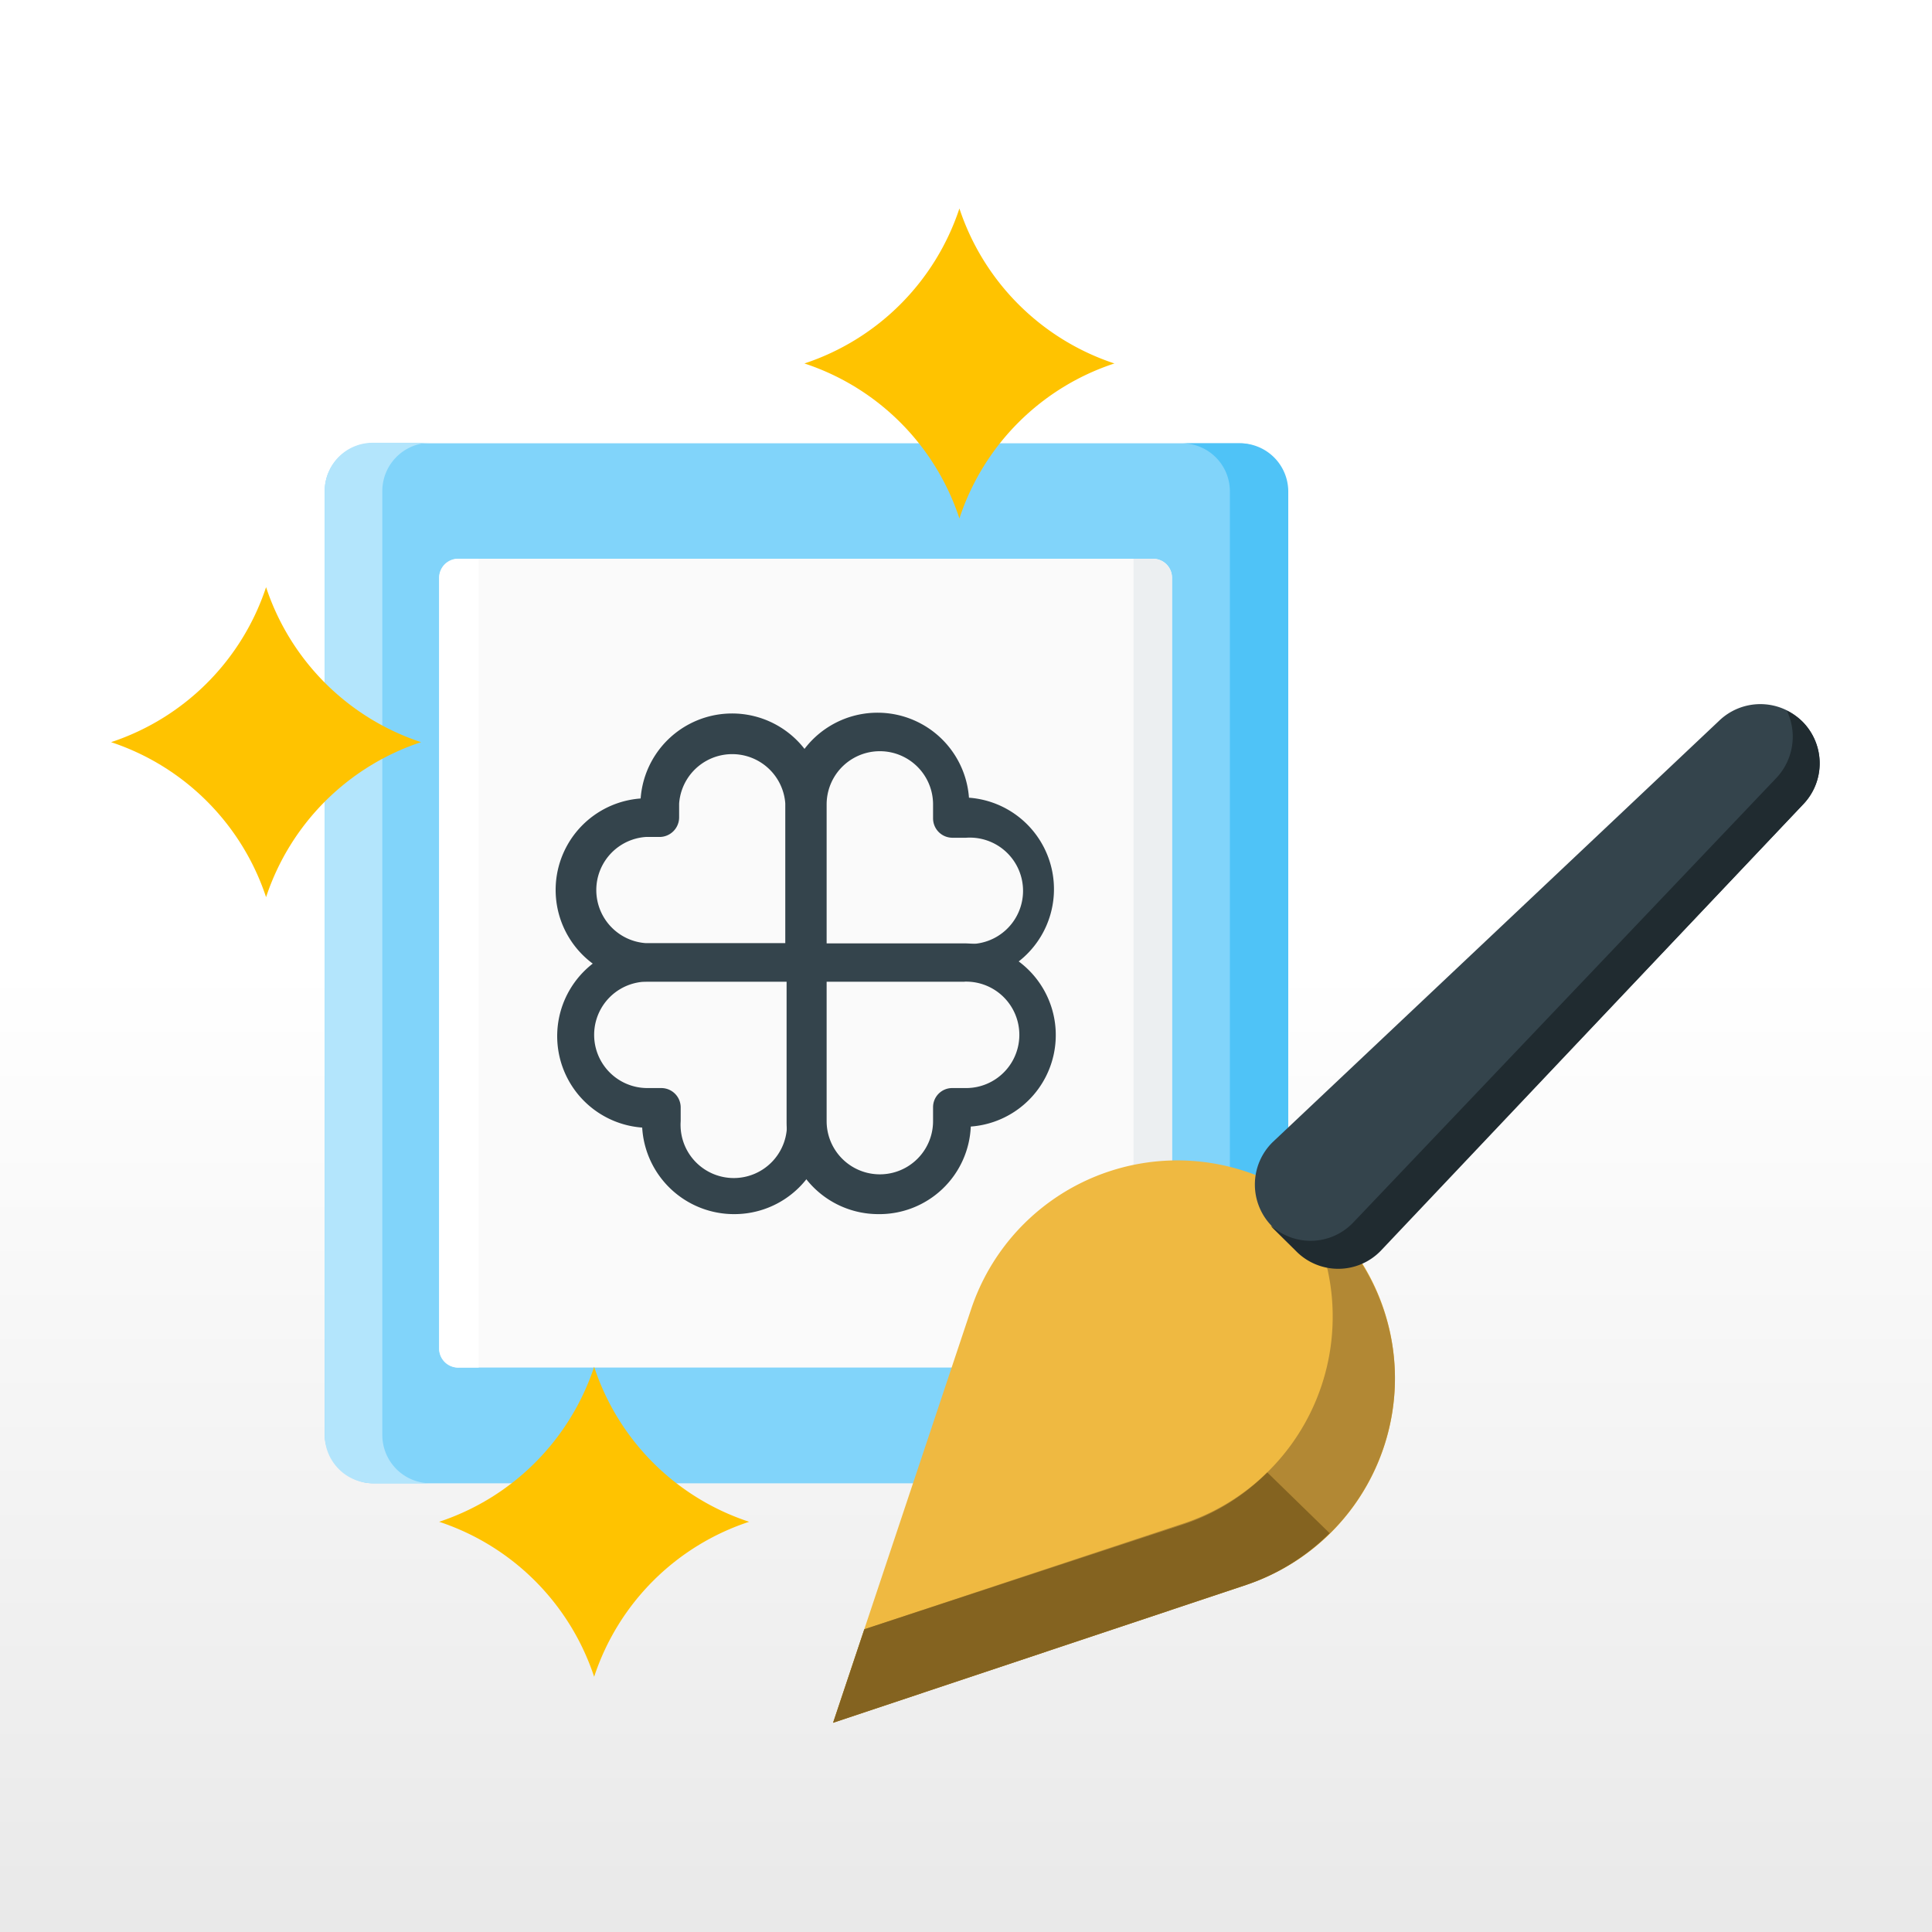
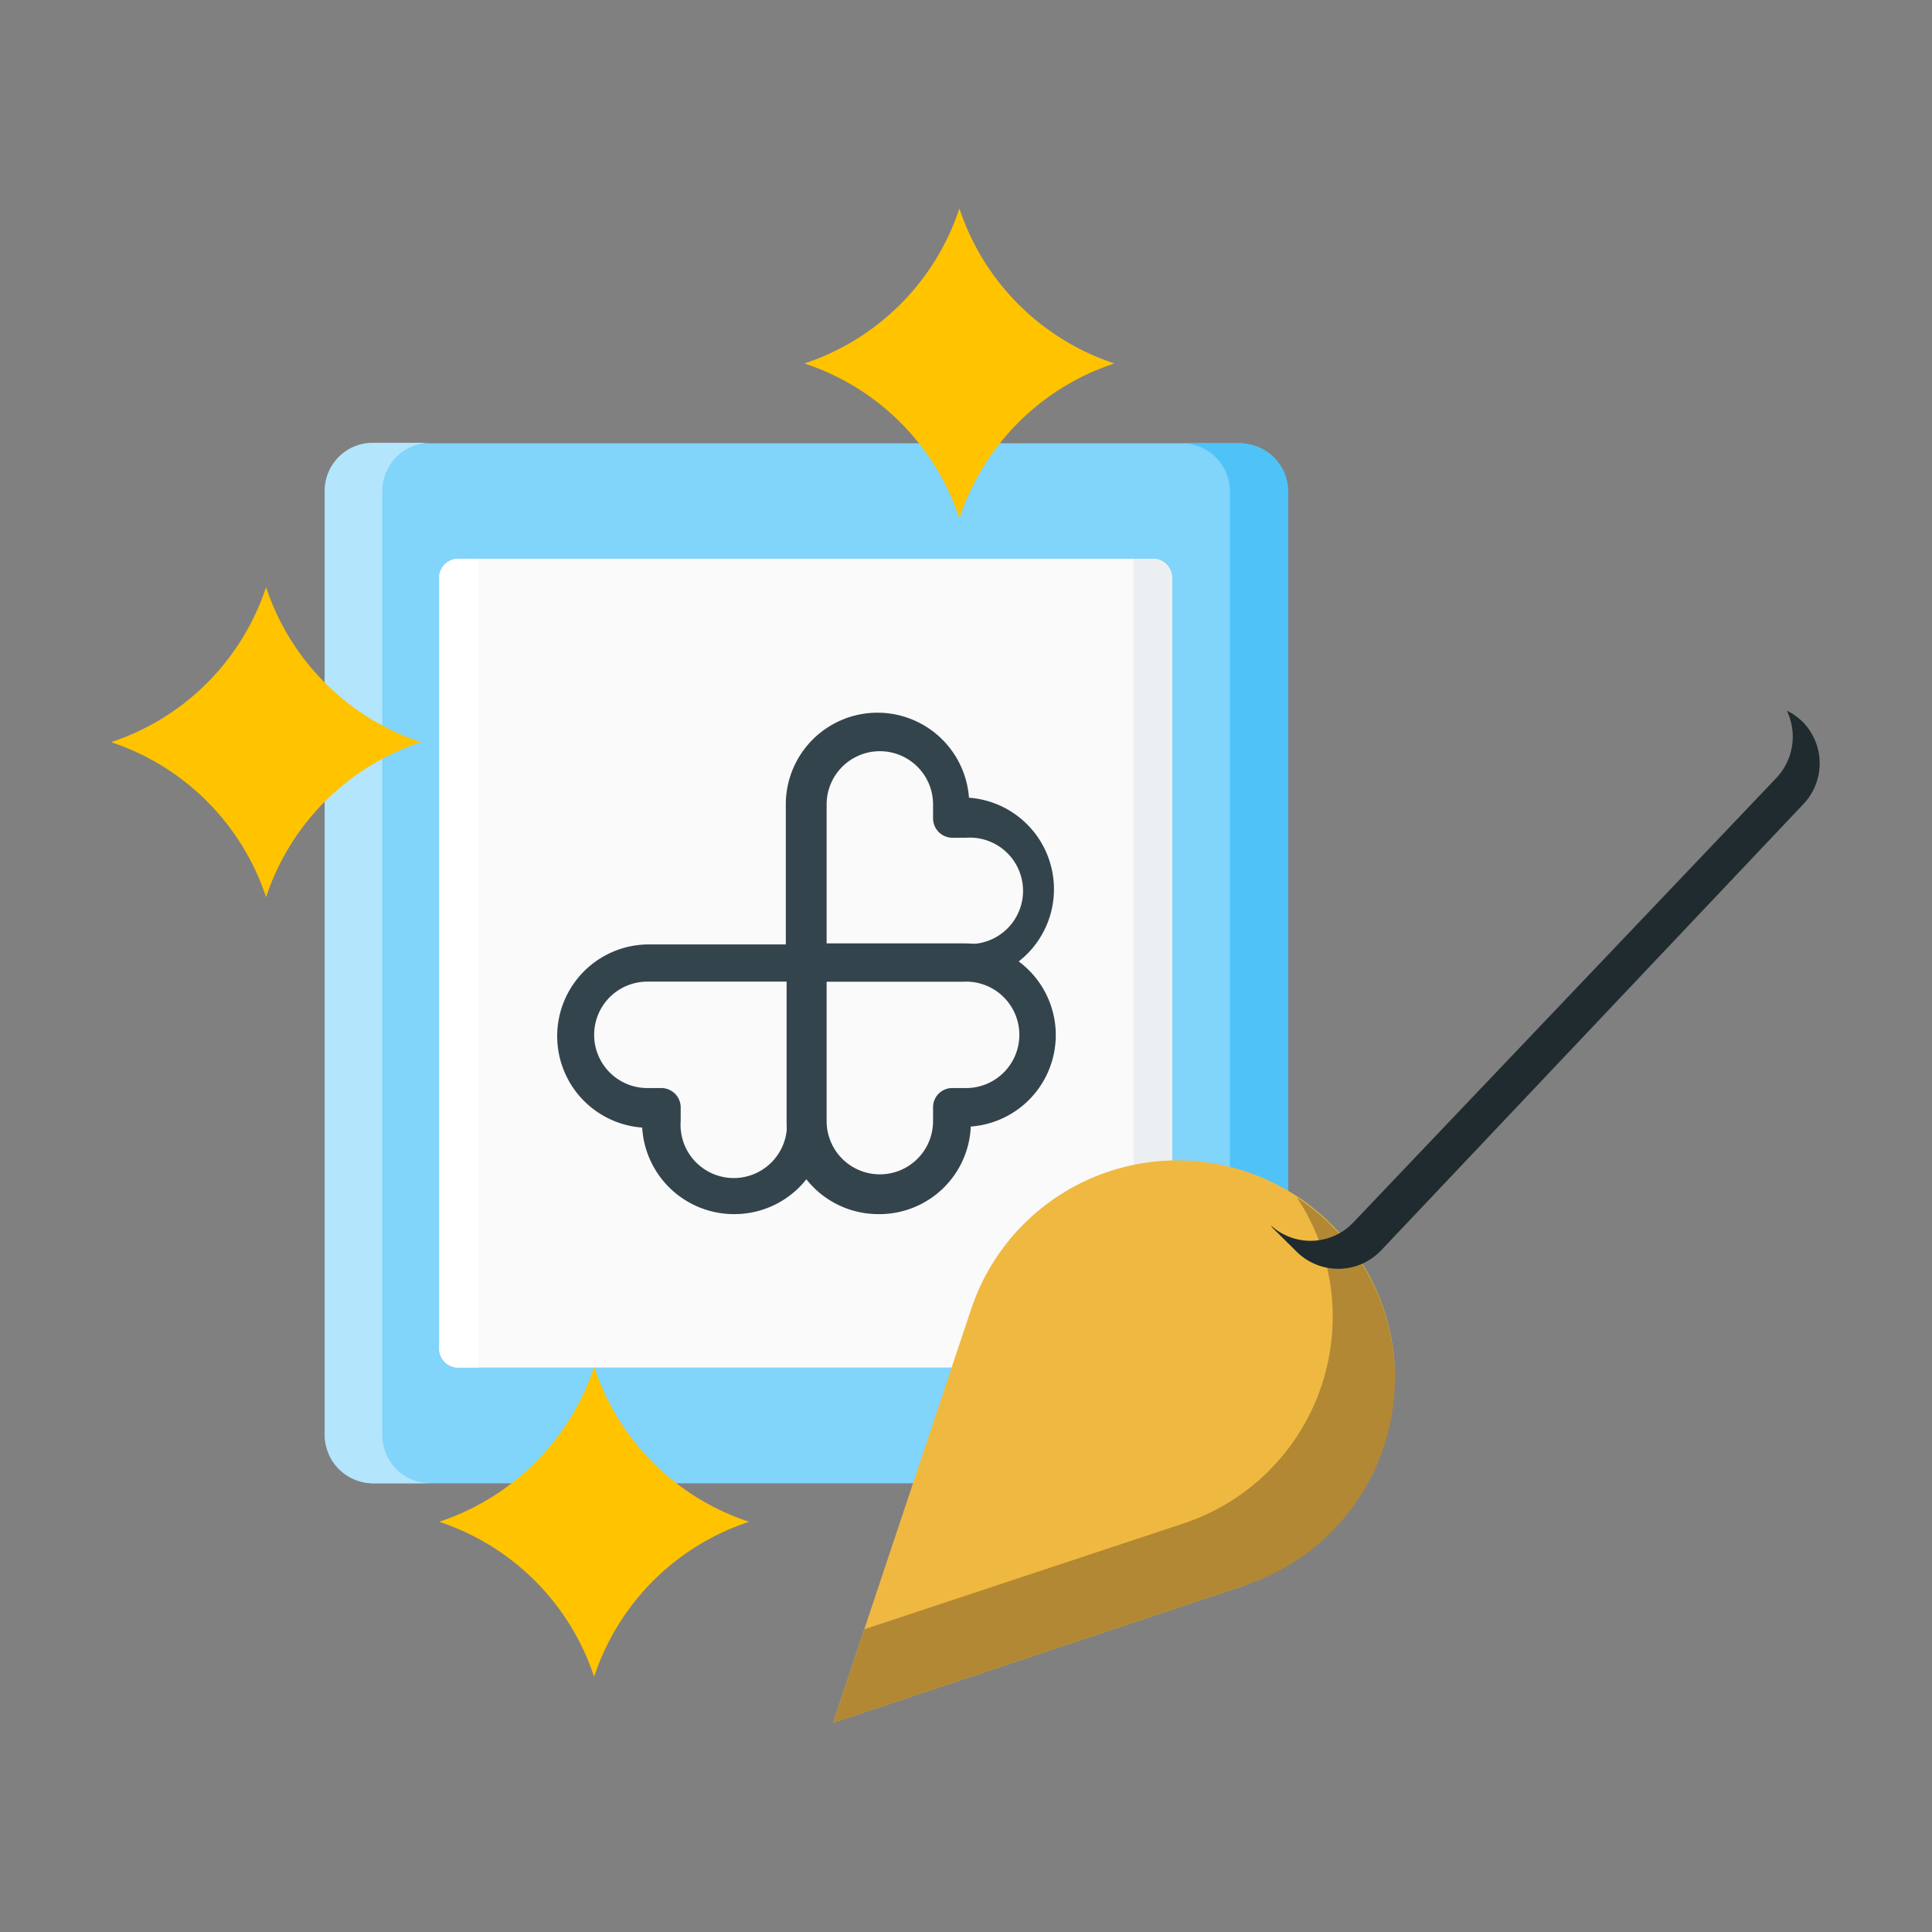
<svg xmlns="http://www.w3.org/2000/svg" viewBox="0 0 74.79 74.79">
  <rect x="0" y="0" width="74.79" height="74.79" fill="#808080" stroke="none" />
  <defs>
    <style>.cls-1{fill:url(#linear-gradient);}.cls-2{fill:#81d4fa;}.cls-3{fill:#fafafa;}.cls-4{fill:#eceff1;}.cls-5{fill:#fff;}.cls-6{fill:#b3e5fc;}.cls-7{fill:#4fc3f7;}.cls-8{fill:#ffc300;}.cls-9{fill:#34444c;}.cls-10{fill:#efb941;}.cls-11{fill:#b28834;}.cls-12{fill:#202b30;}.cls-13{fill:#846320;}</style>
    <linearGradient id="linear-gradient" x1="37.39" y1="37.39" x2="37.39" y2="112.18" gradientUnits="userSpaceOnUse">
      <stop offset="0" stop-color="#fff" />
      <stop offset="1" stop-color="#d3d3d3" />
    </linearGradient>
  </defs>
  <g id="Layer_2" data-name="Layer 2">
    <g id="Layer_1-2" data-name="Layer 1">
-       <rect class="cls-1" width="74.79" height="74.79" />
      <rect class="cls-2" x="12.57" y="17.16" width="37.28" height="40.26" rx="1.86" />
      <path class="cls-3" d="M44.66,52.94H17.75A.73.73,0,0,1,17,52.2V22.38a.73.73,0,0,1,.71-.75H44.66a.73.73,0,0,1,.71.75V52.2A.72.72,0,0,1,44.66,52.94Z" />
      <path class="cls-4" d="M43.88,21.63V52.94h.75a.74.74,0,0,0,.74-.74V22.38a.75.75,0,0,0-.74-.75Z" />
      <path class="cls-5" d="M18.53,21.63V52.94h-.74A.75.75,0,0,1,17,52.2V22.38a.76.76,0,0,1,.75-.75Z" />
      <path class="cls-6" d="M14.8,55.55V19a1.87,1.87,0,0,1,1.87-1.86H14.43A1.86,1.86,0,0,0,12.57,19V55.55a1.87,1.87,0,0,0,1.86,1.87h2.24A1.87,1.87,0,0,1,14.8,55.55Z" />
      <path class="cls-7" d="M47.61,19V55.55a1.87,1.87,0,0,1-1.86,1.87H48a1.87,1.87,0,0,0,1.87-1.87V19A1.87,1.87,0,0,0,48,17.16H45.75A1.86,1.86,0,0,1,47.61,19Z" />
      <path class="cls-8" d="M16.3,28.73h0a9.44,9.44,0,0,1-6-6h0a9.44,9.44,0,0,1-6,6h0a9.45,9.45,0,0,1,6,6h0A9.44,9.44,0,0,1,16.3,28.73Z" />
      <path class="cls-8" d="M43.14,14.07h0a9.44,9.44,0,0,1-6-6h0a9.44,9.44,0,0,1-6,6h0a9.41,9.41,0,0,1,6,6h0A9.4,9.4,0,0,1,43.14,14.07Z" />
      <path class="cls-8" d="M29,58.91h0a9.4,9.4,0,0,1-6-6h0a9.44,9.44,0,0,1-6,6h0a9.44,9.44,0,0,1,6,6h0A9.41,9.41,0,0,1,29,58.91Z" />
      <path class="cls-9" d="M37.35,38h-6a.93.93,0,0,1-.93-.92v-6a3.55,3.55,0,0,1,7.09-.2,3.55,3.55,0,0,1-.2,7.09ZM32,36.54h5.4a2.06,2.06,0,1,0,0-4.11h-.54a.75.75,0,0,1-.74-.75v-.54a2.06,2.06,0,0,0-4.12,0Z" />
-       <path class="cls-9" d="M31,38h-6a3.55,3.55,0,0,1-.2-7.09,3.55,3.55,0,0,1,7.09.2v6A.92.92,0,0,1,31,38Zm-6-5.6a2.06,2.06,0,0,0,0,4.11h5.4v-5.4a2.06,2.06,0,0,0-4.11,0v.54a.76.76,0,0,1-.75.75Z" />
      <path class="cls-9" d="M34,47a3.55,3.55,0,0,1-3.55-3.55v-6a.93.93,0,0,1,.93-.93h6a3.55,3.55,0,0,1,.2,7.09A3.54,3.54,0,0,1,34,47ZM32,38v5.4a2.06,2.06,0,0,0,4.12,0v-.54a.74.74,0,0,1,.74-.74h.54a2.06,2.06,0,0,0,0-4.12Z" />
      <path class="cls-9" d="M28.4,47a3.56,3.56,0,0,1-3.54-3.35,3.55,3.55,0,0,1,.2-7.09h6a.93.93,0,0,1,.92.93v6A3.55,3.55,0,0,1,28.4,47ZM25.06,38a2.06,2.06,0,0,0,0,4.12h.54a.75.75,0,0,1,.75.74v.54a2.06,2.06,0,1,0,4.11,0V38Z" />
-       <path class="cls-10" d="M48.25,61.35l-16,5.34,5.34-16a8.42,8.42,0,0,1,8-5.77h0A8.43,8.43,0,0,1,54,53.35h0A8.42,8.42,0,0,1,48.25,61.35Z" />
+       <path class="cls-10" d="M48.25,61.35l-16,5.34,5.34-16a8.42,8.42,0,0,1,8-5.77h0A8.43,8.43,0,0,1,54,53.35h0Z" />
      <path class="cls-11" d="M54,53.35h0a8.39,8.39,0,0,0-3.8-7,8.32,8.32,0,0,1,1.39,4.62h0a8.43,8.43,0,0,1-5.76,8L33.46,63.07l-1.21,3.62,16-5.34A8.45,8.45,0,0,0,54,53.35Z" />
-       <path class="cls-9" d="M69.79,31.15,53.45,48.38a2.29,2.29,0,0,1-3.29,0l-.89-.88a2.3,2.3,0,0,1,0-3.29L66.54,27.91a2.3,2.3,0,0,1,3.21,0h0A2.29,2.29,0,0,1,69.79,31.15Z" />
      <path class="cls-12" d="M69.79,31.15a2.29,2.29,0,0,0,0-3.2,2.35,2.35,0,0,0-.62-.44,2.33,2.33,0,0,1-.39,2.59L52.39,47.32a2.28,2.28,0,0,1-3.19.12.36.36,0,0,0,.07.1l.89.88a2.29,2.29,0,0,0,3.29,0Z" />
-       <path class="cls-13" d="M49.06,57a8.27,8.27,0,0,1-3.22,2L33.46,63.07l-1.21,3.62,16-5.34a8.37,8.37,0,0,0,3.22-2Z" />
    </g>
  </g>
</svg>